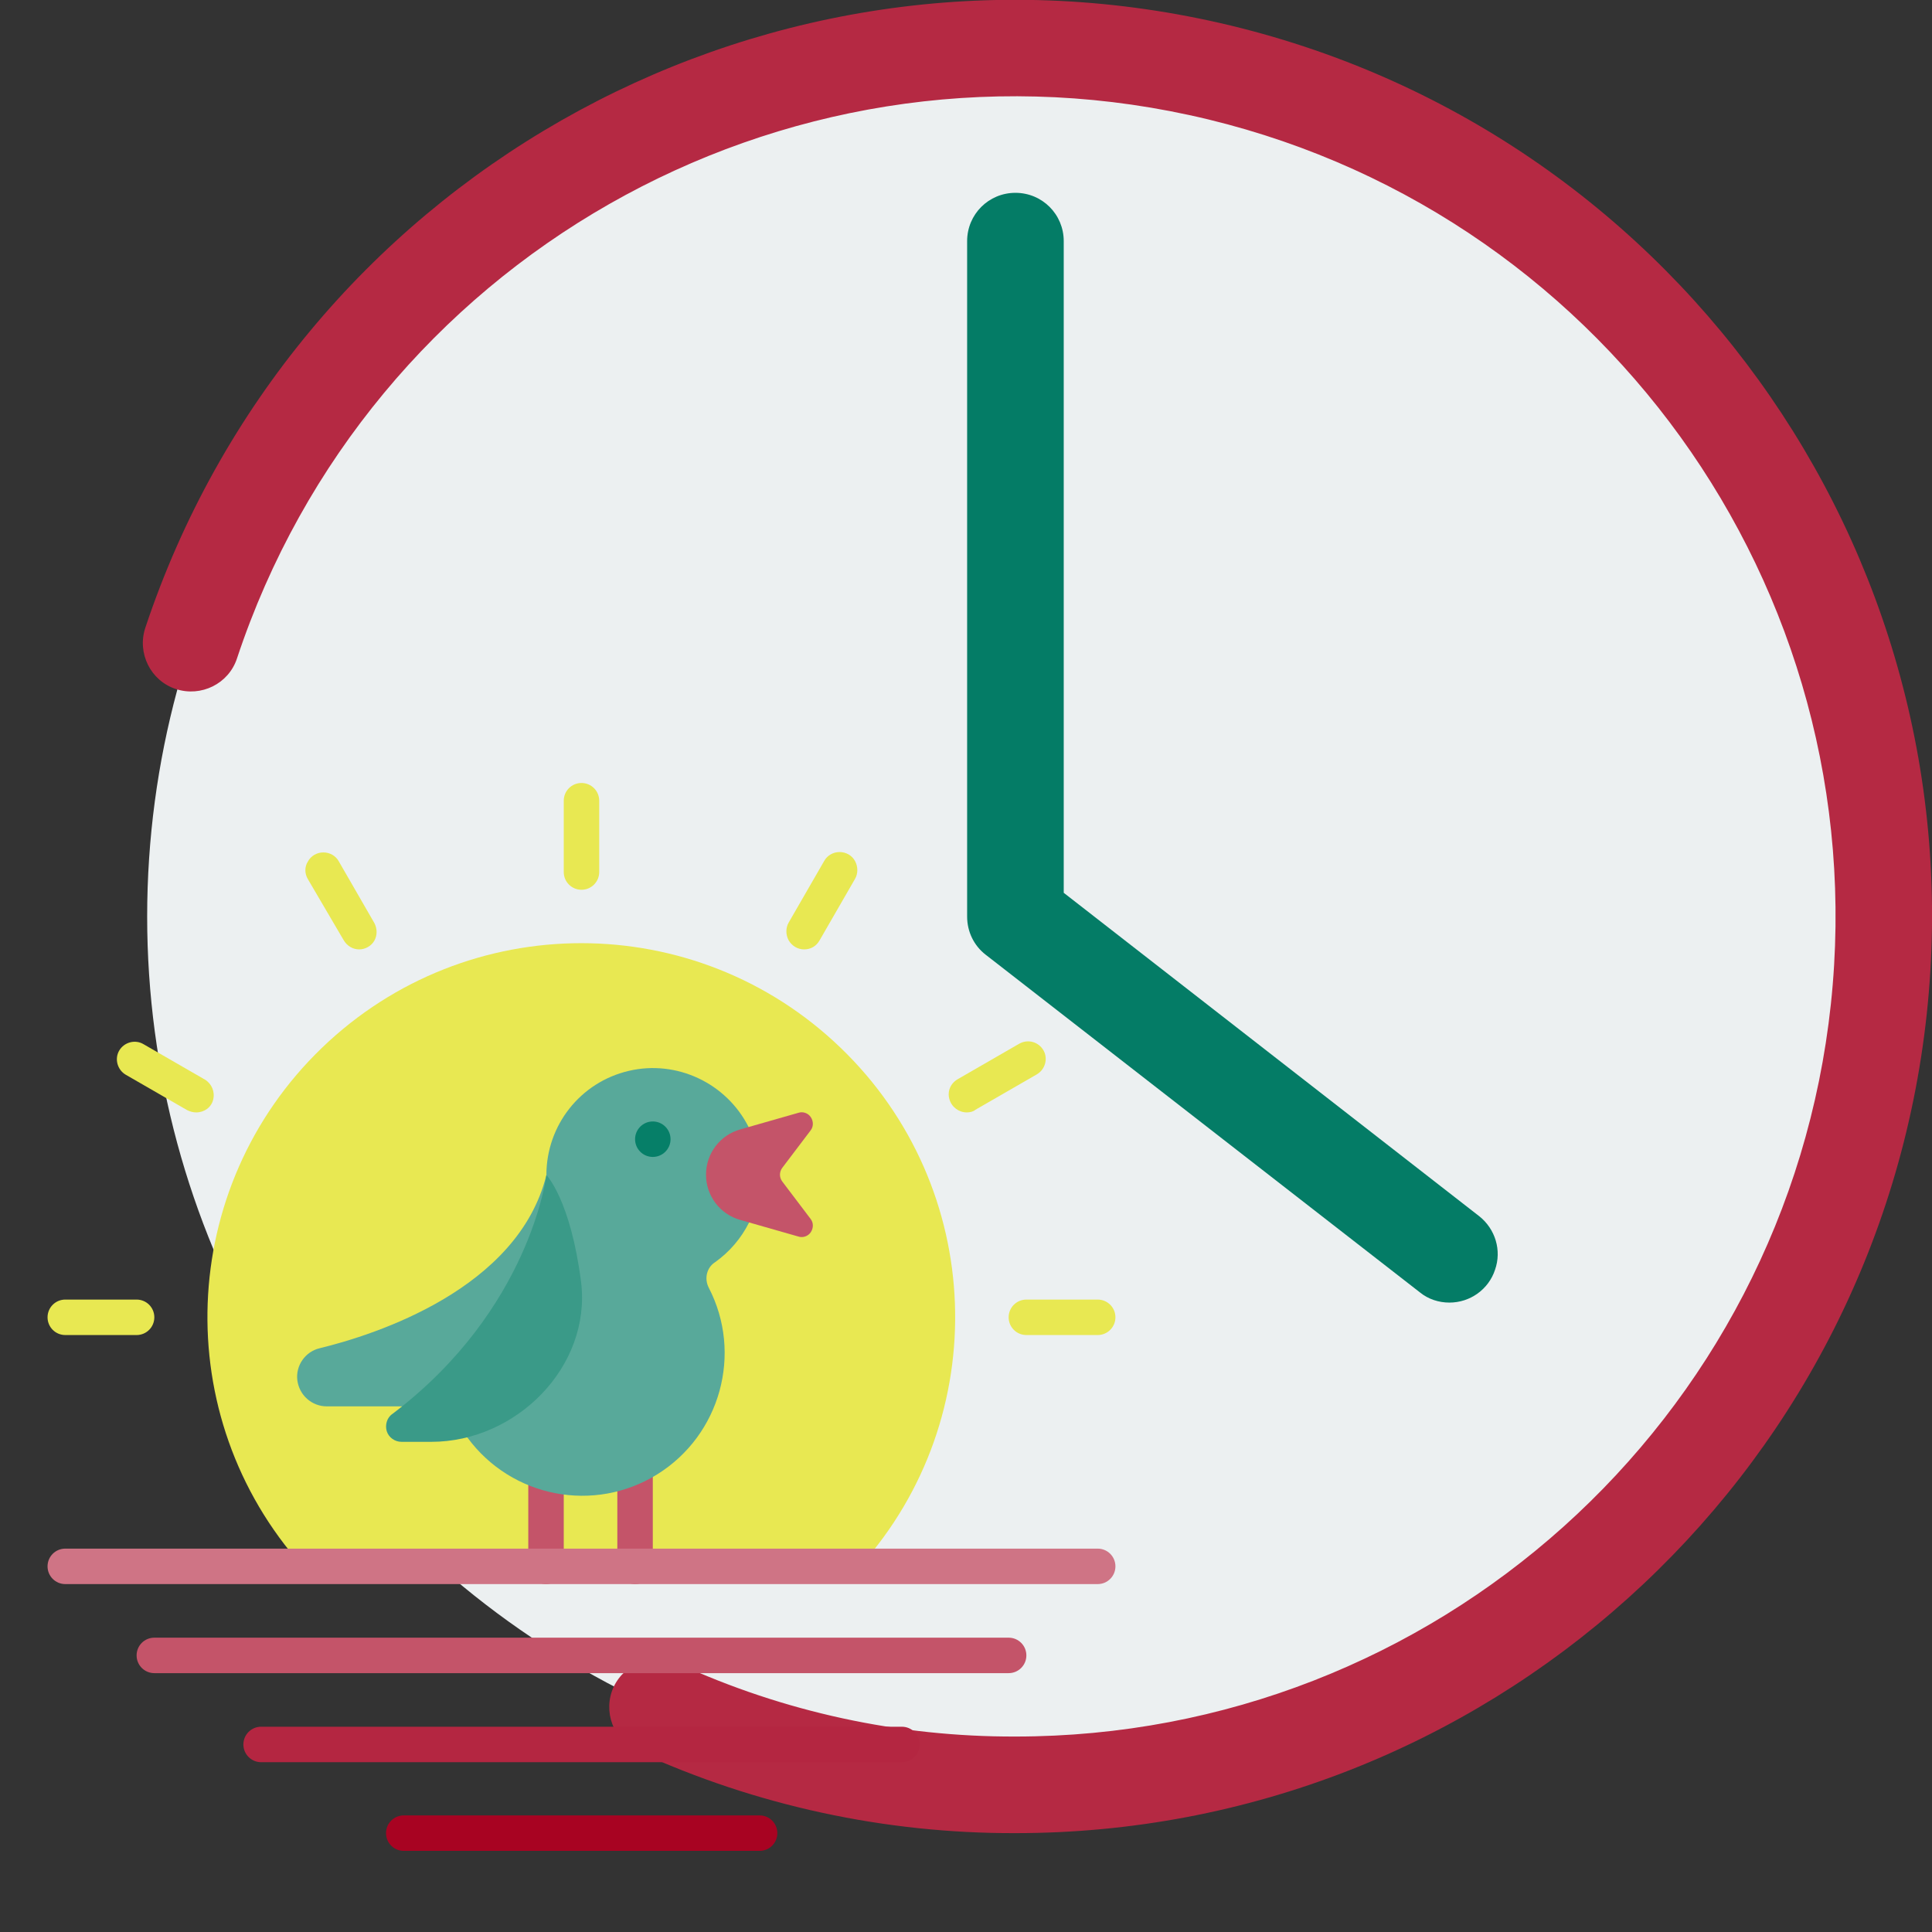
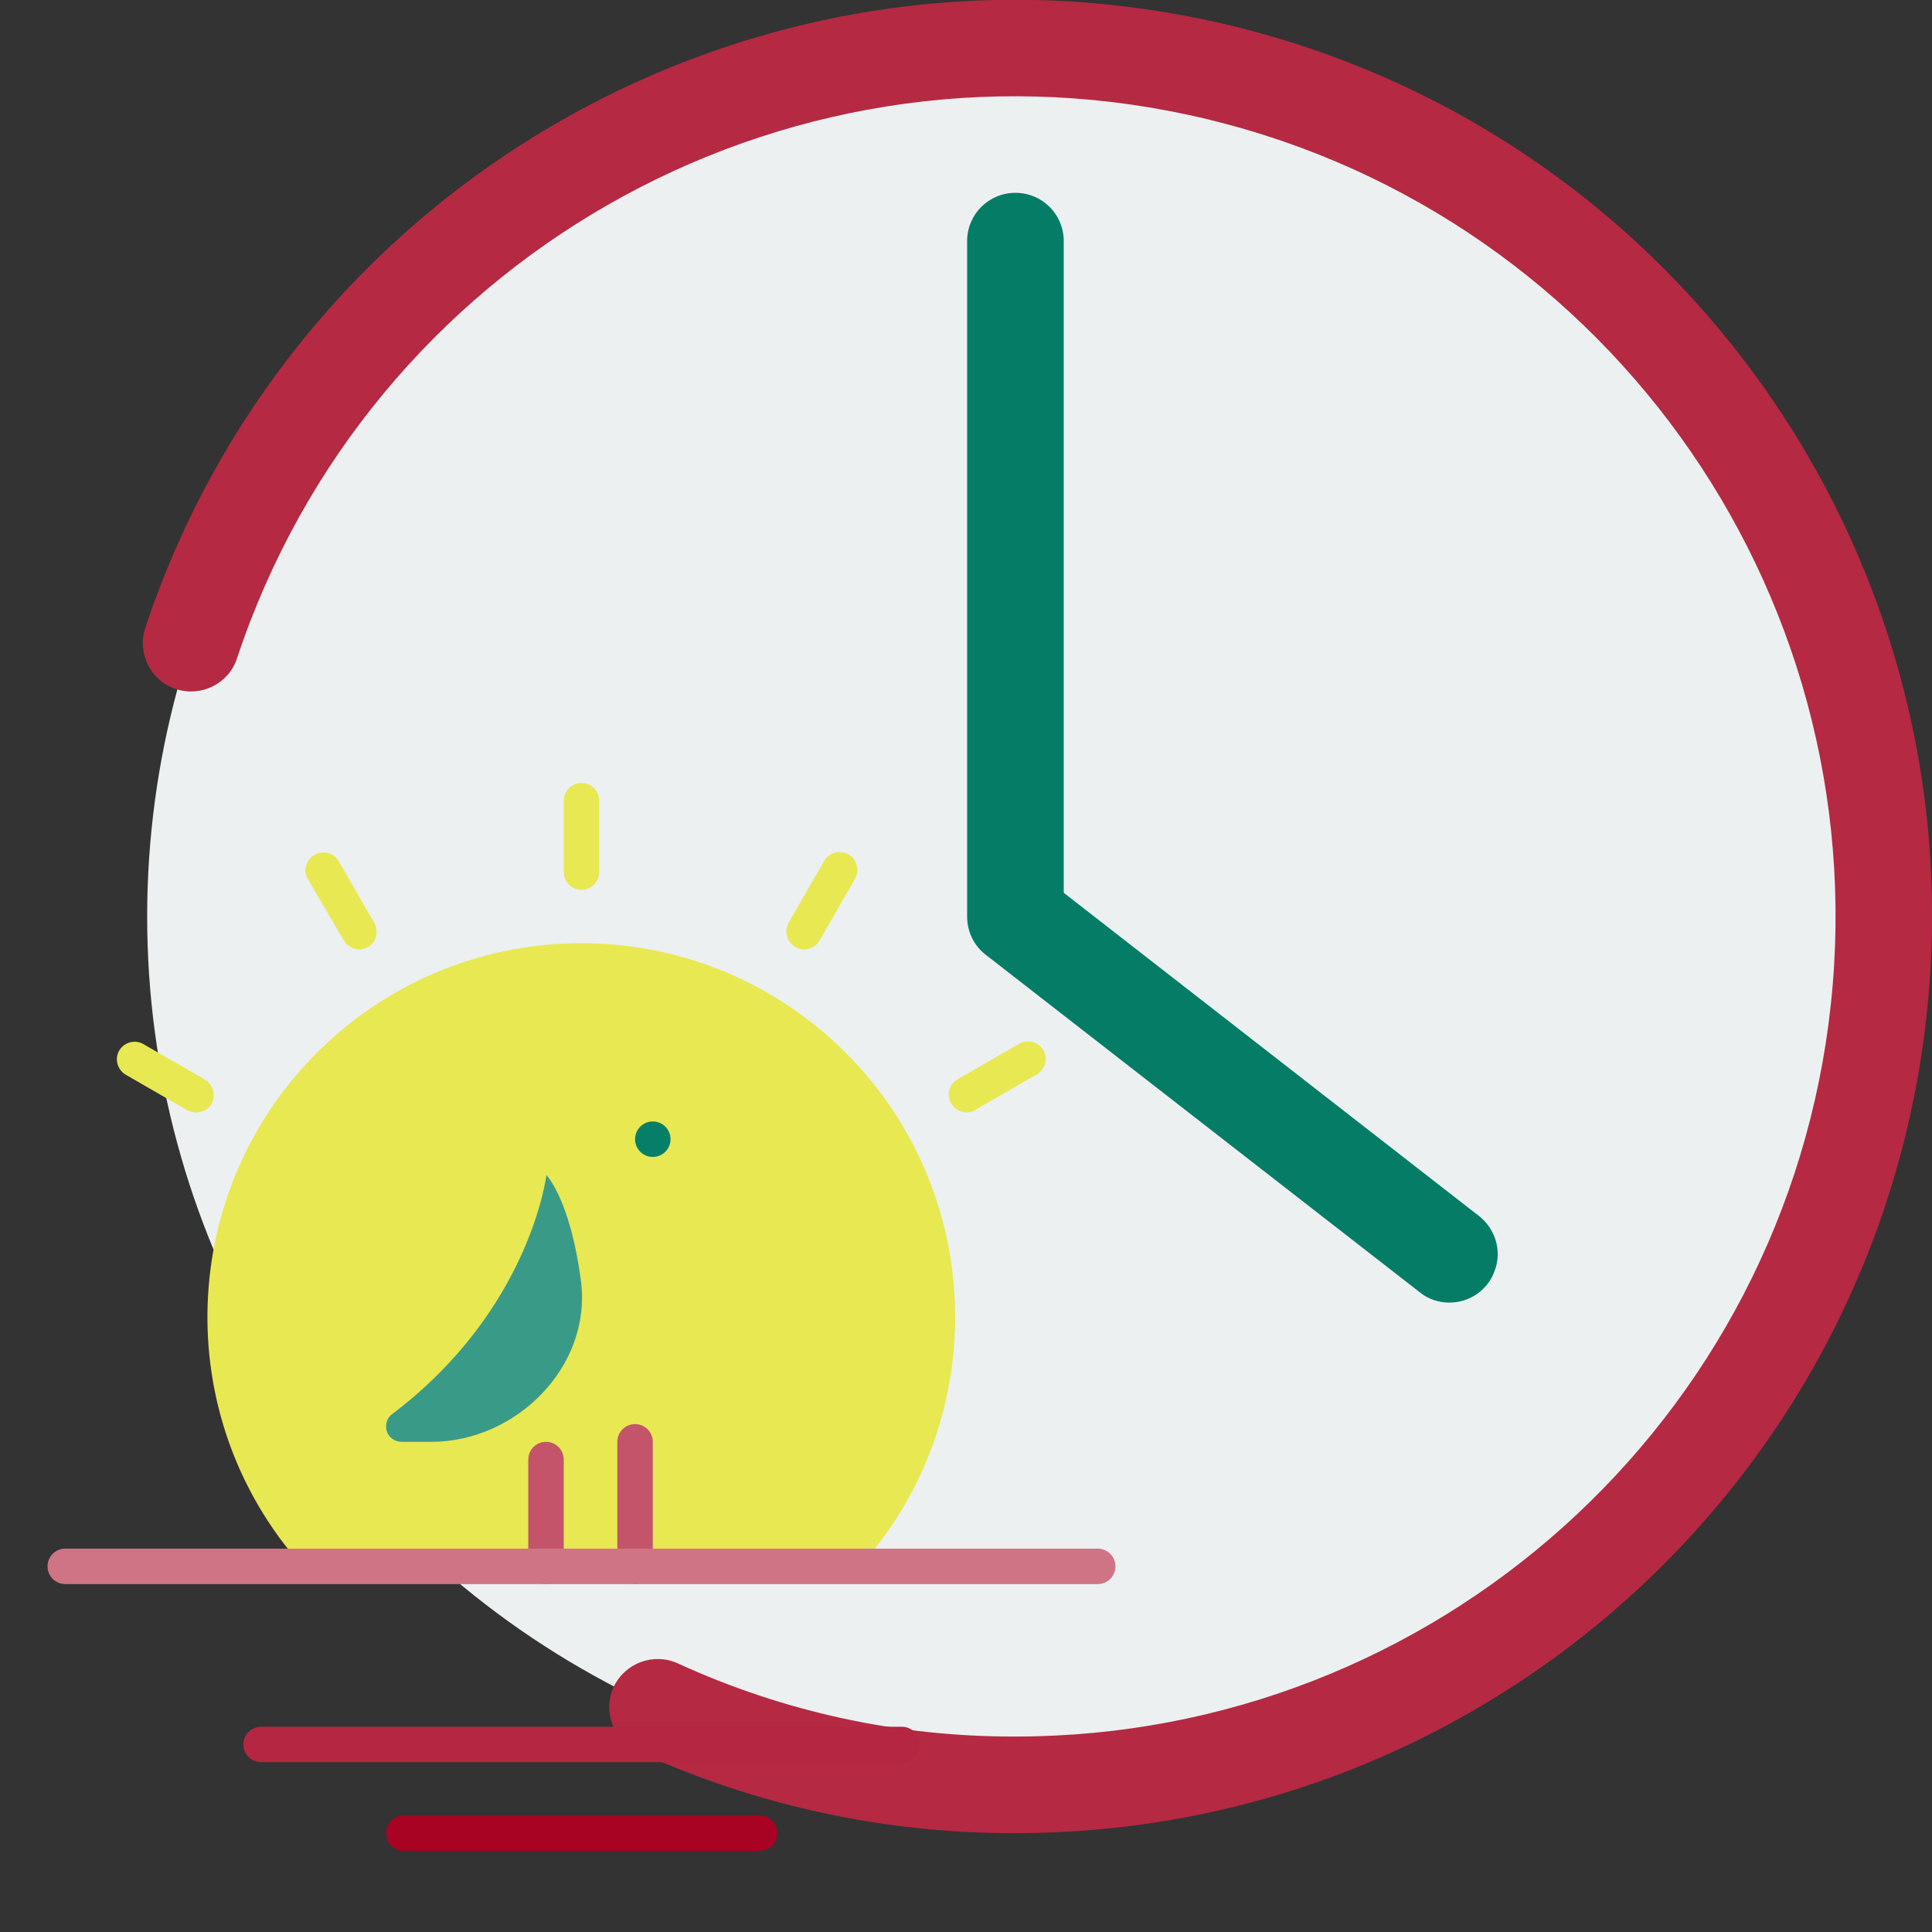
<svg xmlns="http://www.w3.org/2000/svg" version="1.1" id="Layer_1" x="0px" y="0px" viewBox="0 0 512 512" style="enable-background:new 0 0 512 512;" xml:space="preserve">
  <rect x="0" y="0" width="512" height="512" fill="#333333" stroke="none" />
  <style type="text/css">
	.st0{fill:#ECF0F1;}
	.st1{fill:#B52943;}
	.st2{fill:#047C66;}
	.st3{fill:#E8E852;}
	.st4{fill:#C45469;}
	.st5{fill:#58A99A;}
	.st6{fill:#067F68;}
	.st7{fill:#3A9A88;}
	.st8{fill:#CF7485;}
	.st9{fill:#B42641;}
	.st10{fill:#A80322;}
</style>
  <circle id="Oval" class="st0" cx="269.1" cy="242.9" r="230.1" />
  <path id="Shape_12_" class="st1" d="M269.1,485.8c-34.6,0.1-68.8-7.3-100.2-21.7c-6.4-3-9.2-10.6-6.3-17c3-6.4,10.6-9.2,17-6.3  c28.1,12.9,58.6,19.5,89.5,19.4c111.1,0,204.3-83.7,216.1-194.1s-61.5-212-170-235.6S97.8,69,62.8,174.5c-2.2,6.7-9.5,10.3-16.2,8.1  s-10.3-9.5-8.1-16.2C77.7,48.6,199.3-20.8,320.6,5.5s203.3,139.9,190,263.3S393.2,485.8,269.1,485.8z" />
  <path id="Shape_13_" class="st2" d="M384.1,345.2c-2.8,0-5.6-0.9-7.8-2.7L261.2,253c-3.1-2.4-4.9-6.1-4.9-10.1v-179  c0-7.1,5.7-12.8,12.8-12.8c7.1,0,12.8,5.7,12.8,12.8v172.7L392,322.3c4.3,3.4,6,9.1,4.2,14.2C394.5,341.7,389.6,345.2,384.1,345.2z" />
  <g id="Page-1">
    <g id="_x30_54---Early-Riser">
      <path id="Shape_28_" class="st3" d="M227.9,415.1c35.5-39.7,33.3-100.4-5.1-137.4s-99.1-37-137.5,0s-40.6,97.7-5.1,137.4H227.9z" />
      <g>
-         <path id="Shape_27_" class="st3" d="M36.2,353.8H17.3c-2.6,0-4.7-2.1-4.7-4.7s2.1-4.7,4.7-4.7h18.9c2.6,0,4.7,2.1,4.7,4.7     C40.9,351.7,38.8,353.8,36.2,353.8z" />
        <path id="Shape_26_" class="st3" d="M52,294.8c-0.8,0-1.6-0.2-2.4-0.6l-16.3-9.4c-2.2-1.3-3-4.2-1.7-6.4c1.3-2.2,4.2-3,6.4-1.7     l16.3,9.4c1.8,1.1,2.7,3.2,2.2,5.3S54.1,294.8,52,294.8z" />
        <path id="Shape_25_" class="st3" d="M95.2,251.6c-1.7,0-3.2-0.9-4.1-2.4L81.6,233c-0.9-1.5-0.9-3.3,0-4.7     c0.8-1.5,2.4-2.4,4.1-2.4s3.3,0.9,4.1,2.4l9.4,16.3c0.8,1.5,0.8,3.3,0,4.7C98.4,250.7,96.8,251.6,95.2,251.6z" />
        <path id="Shape_24_" class="st3" d="M154.1,235.8c-2.6,0-4.7-2.1-4.7-4.7v-18.9c0-2.6,2.1-4.7,4.7-4.7c2.6,0,4.7,2.1,4.7,4.7     v18.9C158.8,233.7,156.7,235.8,154.1,235.8z" />
        <path id="Shape_23_" class="st3" d="M213.1,251.6c-1.7,0-3.2-0.9-4.1-2.4c-0.8-1.5-0.8-3.3,0-4.7l9.4-16.3     c0.8-1.5,2.4-2.4,4.1-2.4c1.7,0,3.3,0.9,4.1,2.4s0.8,3.3,0,4.7l-9.4,16.3C216.3,250.8,214.8,251.6,213.1,251.6z" />
        <path id="Shape_22_" class="st3" d="M256.2,294.8c-2.1,0-4-1.4-4.6-3.5s0.3-4.2,2.2-5.3l16.3-9.4c2.3-1.3,5.1-0.5,6.4,1.7     s0.5,5.1-1.7,6.4l-16.3,9.4C257.9,294.6,257.1,294.8,256.2,294.8z" />
-         <path id="Shape_21_" class="st3" d="M290.9,353.8H272c-2.6,0-4.7-2.1-4.7-4.7s2.1-4.7,4.7-4.7h18.9c2.6,0,4.7,2.1,4.7,4.7     C295.6,351.7,293.5,353.8,290.9,353.8z" />
      </g>
      <path id="Shape_20_" class="st4" d="M168.3,419.8c-2.6,0-4.7-2.1-4.7-4.7v-33c0-2.6,2.1-4.7,4.7-4.7c2.6,0,4.7,2.1,4.7,4.7v33    C173,417.7,170.9,419.8,168.3,419.8z" />
      <path id="Shape_19_" class="st4" d="M144.7,419.8c-2.6,0-4.7-2.1-4.7-4.7v-28.3c0-2.6,2.1-4.7,4.7-4.7c2.6,0,4.7,2.1,4.7,4.7v28.3    C149.4,417.7,147.3,419.8,144.7,419.8z" />
-       <path id="Shape_18_" class="st5" d="M198.4,298.7c-5.9-11.7-19.1-17.9-31.8-14.9c-12.8,3-21.8,14.4-21.8,27.6    c-7.5,30.2-45.3,42.3-60.1,45.9c-3.8,0.9-6.4,4.6-5.9,8.5s3.8,6.9,7.8,6.9h19.9l17.4,8.3c11.7,15.9,33.6,20.1,50.3,9.7    s22.7-32,13.6-49.5c-1.2-2.4-0.5-5.3,1.7-6.7c3.8-2.7,6.9-6.3,9-10.5L198.4,298.7z" />
-       <path id="Shape_17_" class="st4" d="M211.6,327.7l-15.4-4.4c-5.4-1.5-9.1-6.4-9.1-12s3.7-10.5,9.1-12l15.4-4.4    c1.2-0.4,2.6,0.1,3.3,1.2s0.7,2.5-0.1,3.5l-7.5,9.9c-0.8,1.1-0.8,2.5,0,3.6l7.5,9.9c0.8,1,0.8,2.4,0.1,3.5    S212.8,328.1,211.6,327.7L211.6,327.7z" />
      <circle id="Oval_1_" class="st6" cx="173" cy="301.9" r="4.7" />
      <path id="Shape_11_" class="st7" d="M114.3,382.1h-7.9c-1.8,0-3.4-1.2-3.9-2.8s0-3.6,1.5-4.6c36.6-27.7,40.8-63.3,40.8-63.3    s6.4,6.5,9.2,28.4C156.7,362.2,136.8,382.1,114.3,382.1z" />
      <path id="Shape_3_" class="st8" d="M290.9,419.8H17.3c-2.6,0-4.7-2.1-4.7-4.7s2.1-4.7,4.7-4.7h273.6c2.6,0,4.7,2.1,4.7,4.7    S293.5,419.8,290.9,419.8z" />
-       <path id="Shape_14_" class="st4" d="M267.3,443.4H40.9c-2.6,0-4.7-2.1-4.7-4.7s2.1-4.7,4.7-4.7h226.4c2.6,0,4.7,2.1,4.7,4.7    S269.9,443.4,267.3,443.4z" />
      <path id="Shape_15_" class="st9" d="M239,467H69.2c-2.6,0-4.7-2.1-4.7-4.7s2.1-4.7,4.7-4.7H239c2.6,0,4.7,2.1,4.7,4.7    S241.6,467,239,467z" />
      <path id="Shape_16_" class="st10" d="M201.3,490.5H107c-2.6,0-4.7-2.1-4.7-4.7s2.1-4.7,4.7-4.7h94.3c2.6,0,4.7,2.1,4.7,4.7    S203.9,490.5,201.3,490.5z" />
    </g>
  </g>
</svg>